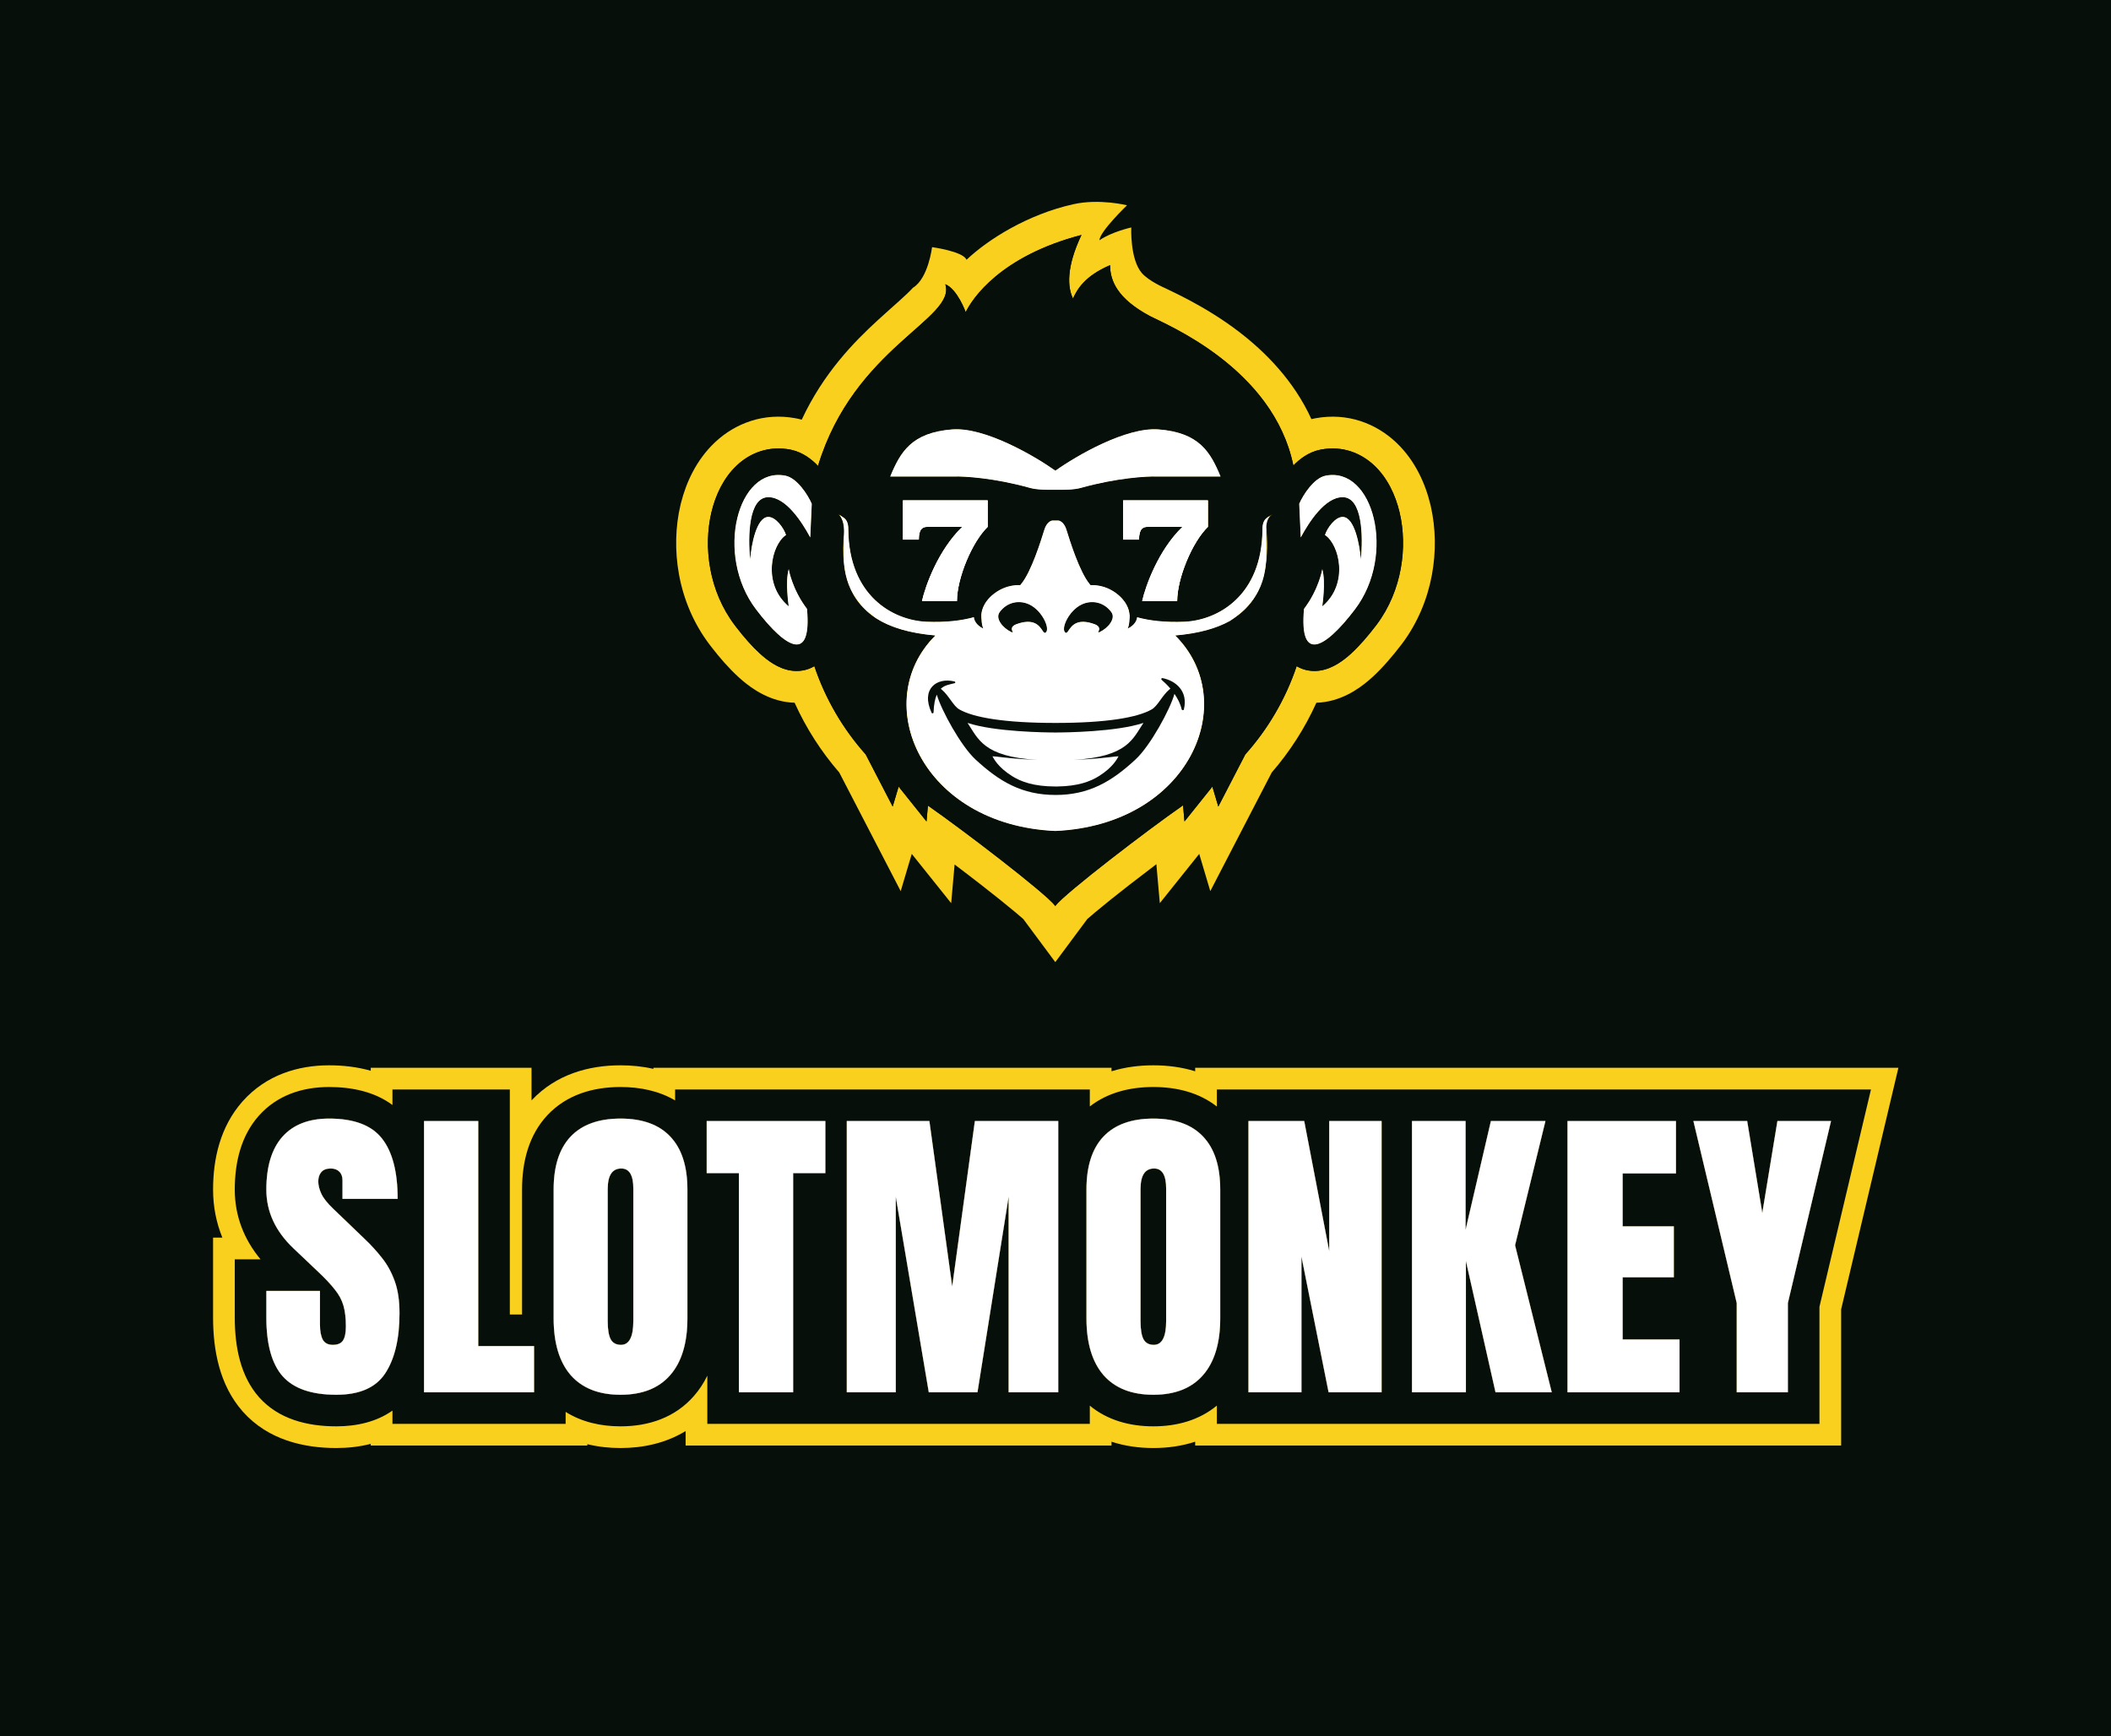
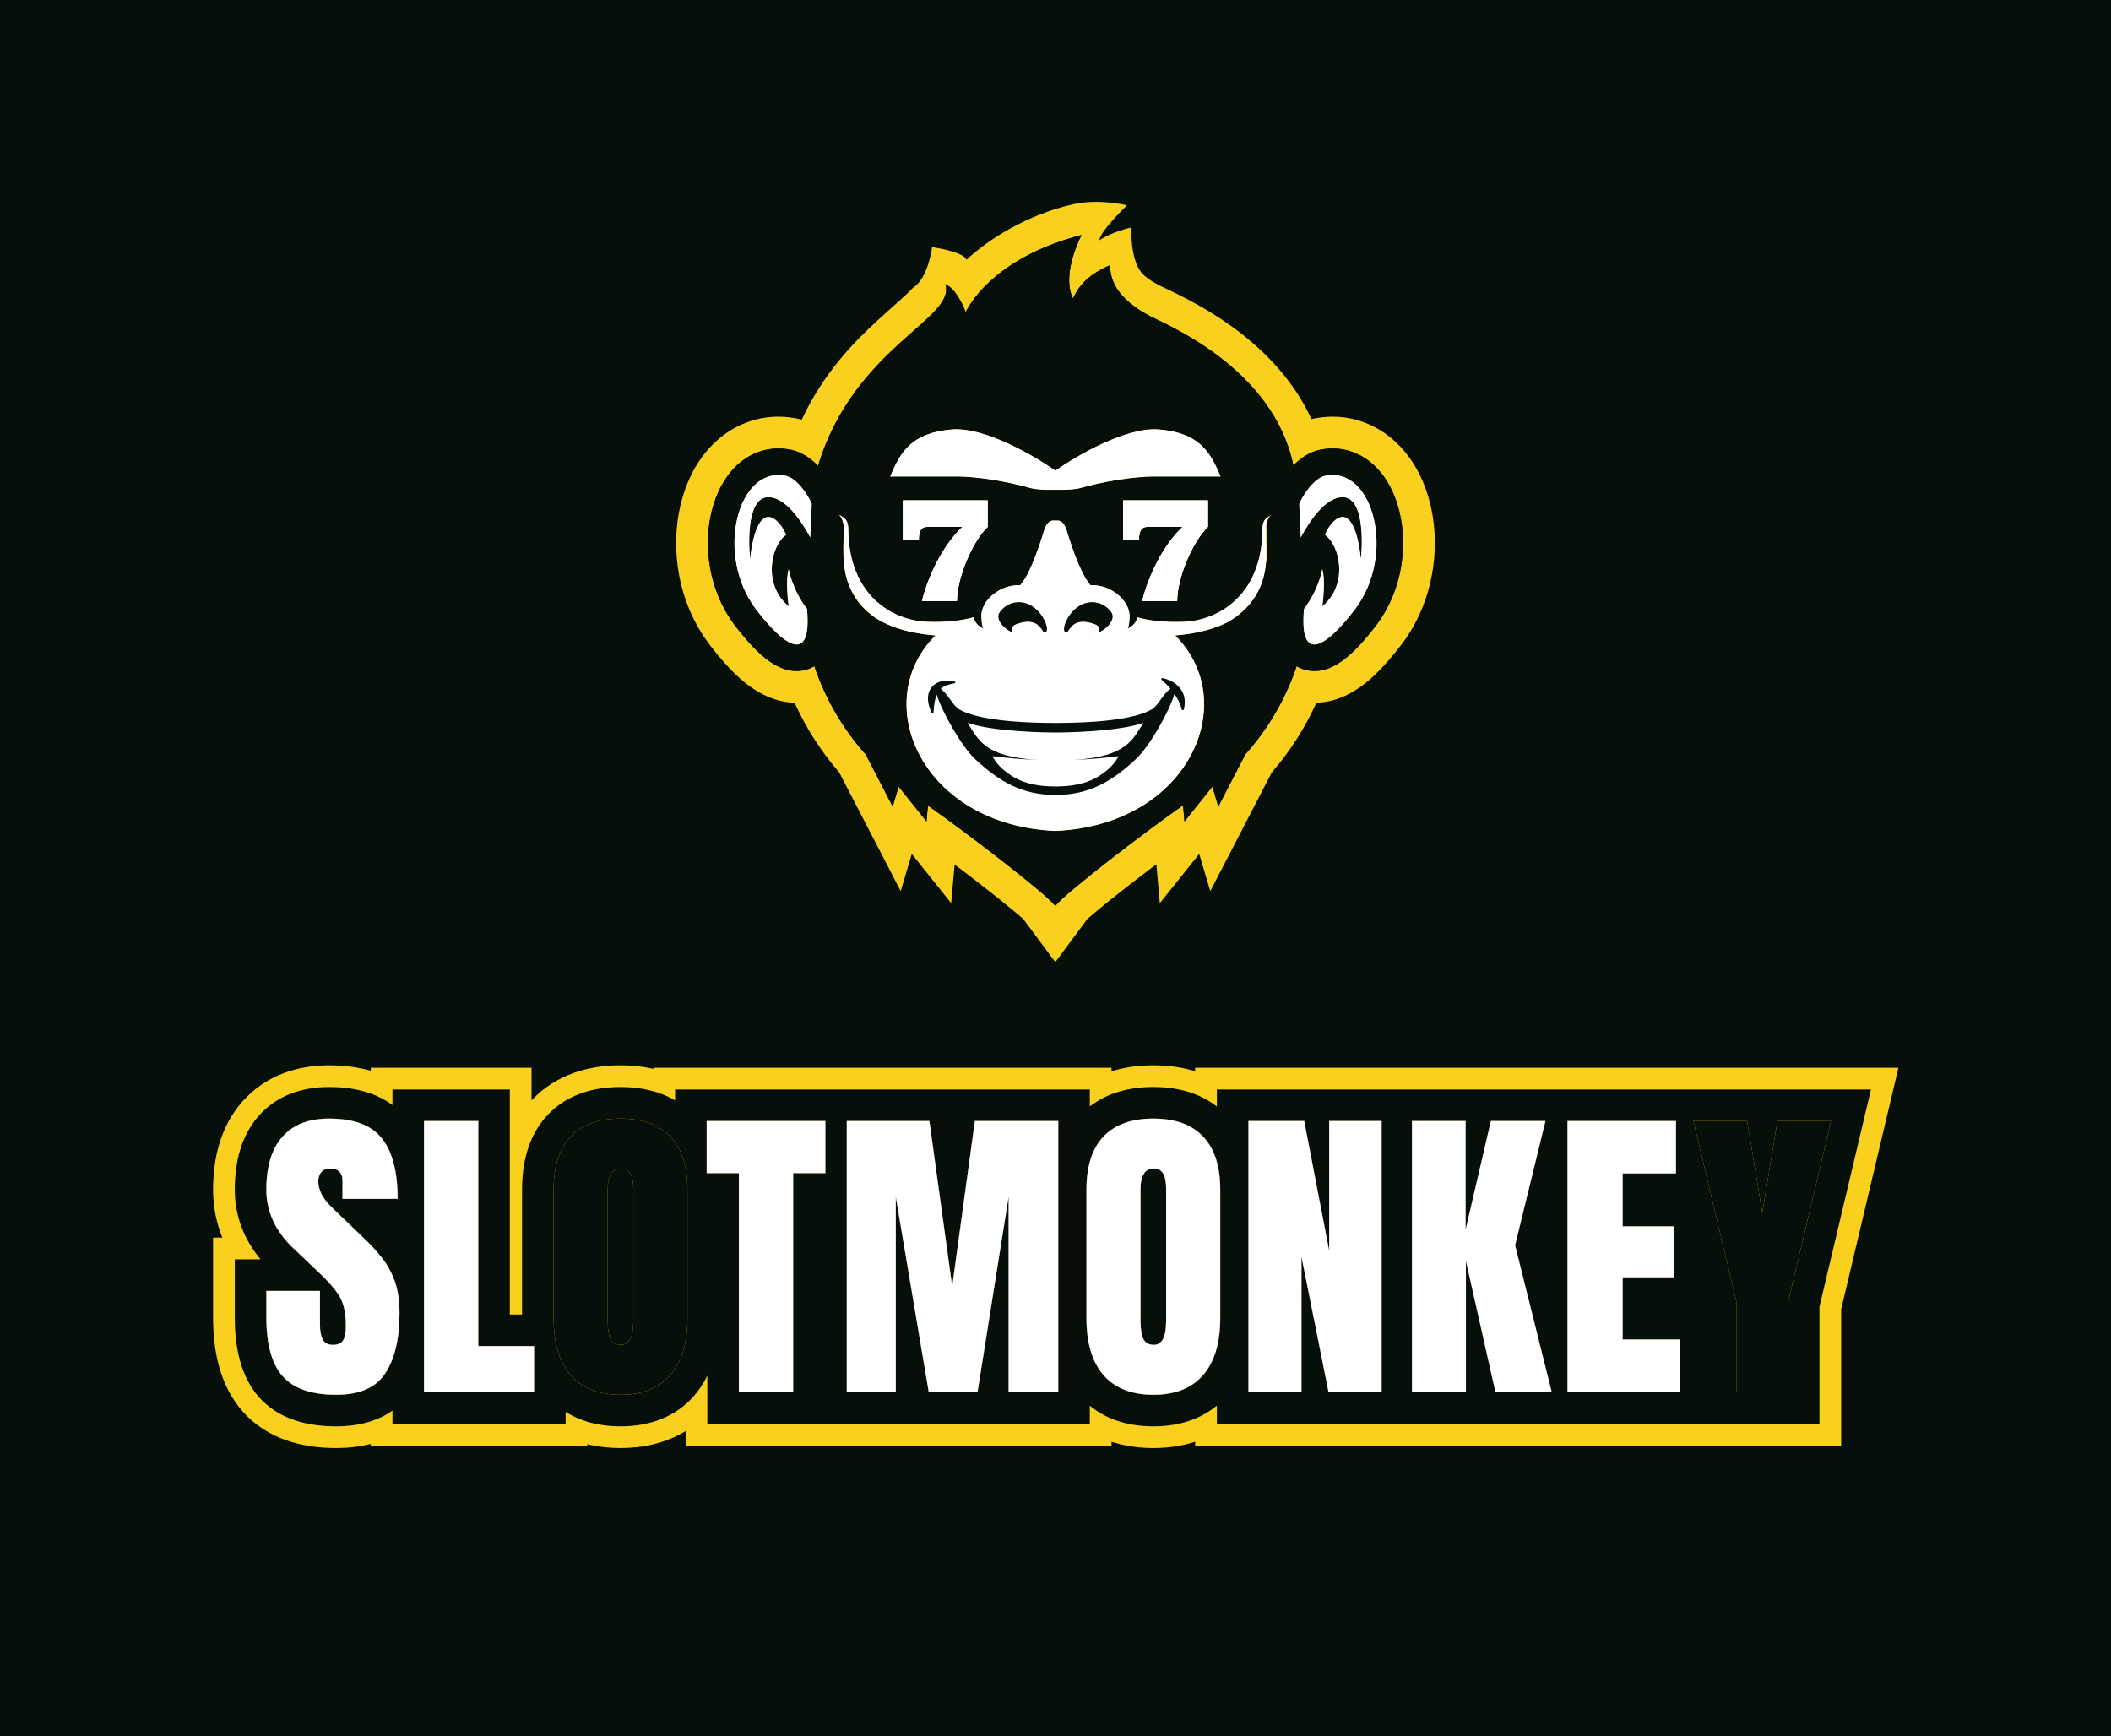
<svg xmlns="http://www.w3.org/2000/svg" width="2140" height="1760" viewBox="0 0 2140 1760" fill="none">
  <rect width="2140" height="1760" fill="#060F0A" />
  <path d="M1169.19 1080C1183.38 1080 1197.79 1081.78 1211.59 1086.05V1082.5H1924.49L1866.44 1327.35V1465.5H1211.59V1461.59C1197.94 1466.04 1183.56 1468 1169.19 1468C1154.8 1468 1140.43 1466.04 1126.79 1461.6V1465.5H695.044V1450.79C675.022 1463.01 652.038 1468 629.05 1468C617.705 1468 606.374 1466.78 595.4 1464.09V1465.5H375.838V1463.78C364.322 1466.74 352.475 1468 340.938 1468C308.171 1468 271.863 1459.9 246.258 1431.19L246.091 1431C222.254 1404.02 216 1368.18 216 1335.56V1254.69H225.412C219.316 1239.69 216 1223.42 216 1206.03C216 1175.04 223.115 1142.4 245.738 1116.73L245.823 1116.64L245.909 1116.54C269.59 1089.93 301.757 1080 333.594 1080C347.391 1080 361.854 1081.52 375.838 1085.52V1082.5H538.838V1115.56C538.92 1115.47 539 1115.38 539.082 1115.29L539.25 1115.12C563.985 1089.04 597.014 1080 629.05 1080C640.161 1080 651.407 1081.09 662.388 1083.61V1082.5H1126.79V1086.04C1140.58 1081.78 1154.98 1080 1169.19 1080ZM629.05 1134C606.862 1134 589.987 1140.09 578.425 1152.28L577.892 1152.86C566.789 1165.03 561.237 1182.7 561.237 1205.88V1336.5C561.237 1361.6 567.019 1380.82 578.581 1394.16C590.248 1407.39 607.071 1414 629.05 1414C651.029 1414 667.8 1407.39 679.362 1394.16C691.029 1380.82 696.862 1361.6 696.862 1336.5V1205.88C696.862 1182.33 691.081 1164.47 679.519 1152.28C668.06 1140.09 651.237 1134 629.05 1134ZM1169.19 1134C1147 1134 1130.12 1140.09 1118.56 1152.28C1107.1 1164.47 1101.38 1182.33 1101.38 1205.88V1336.5C1101.38 1361.6 1107.16 1380.82 1118.72 1394.16C1130.39 1407.39 1147.21 1414 1169.19 1414C1191.17 1414 1207.94 1407.39 1219.5 1394.16C1231.17 1380.82 1237 1361.6 1237 1336.5V1205.88C1237 1182.33 1231.22 1164.47 1219.66 1152.28C1208.2 1140.09 1191.38 1134 1169.19 1134ZM716.388 1136.5V1189.31H749.044V1411.5H804.044V1189.31H836.7V1136.5H716.388ZM858.412 1136.5V1411.5H908.1V1213.38L941.537 1411.5H990.912L1022.47 1213.38V1411.5H1072.79V1136.5H988.256L965.287 1304.16L942.162 1136.5H858.412ZM1716.66 1136.5L1760.57 1321.03V1411.5H1812.44V1321.03L1856.19 1136.5H1801.82L1786.51 1229.62L1771.19 1136.5H1716.66ZM1347.46 1136.5V1268.22L1322.15 1136.5H1265.59V1411.5H1319.34V1274L1346.84 1411.5H1400.59V1136.5H1347.46ZM429.838 1136.5V1411.5H541.4V1364.62H484.838V1136.5H429.838ZM1589.01 1136.5V1411.5H1702.61V1357.91H1644.95V1294.94H1696.83V1243.22H1644.95V1189.62H1699.01V1136.5H1589.01ZM642.016 1339.47C641.962 1355.41 637.798 1363.38 629.519 1363.38C624.727 1363.37 621.289 1361.55 619.206 1357.91C617.253 1354.39 616.216 1348.77 616.094 1341.04L616.081 1339.47V1205.41C616.081 1191.55 620.665 1184.63 629.831 1184.62C637.956 1184.62 642.019 1191.4 642.019 1204.94V1339.16L642.016 1339.47ZM1182.16 1339.16C1182.16 1355.3 1177.99 1363.38 1169.66 1363.38C1164.86 1363.38 1161.43 1361.55 1159.34 1357.91C1157.26 1354.16 1156.22 1348.01 1156.22 1339.47V1205.41C1156.22 1191.55 1160.8 1184.62 1169.97 1184.62C1178.09 1184.62 1182.16 1191.4 1182.16 1204.94V1339.16ZM347.188 1215.41H403.125C403.125 1188.01 397.812 1167.59 387.188 1154.16C376.667 1140.72 358.802 1134 333.594 1134C312.969 1134 297.188 1140.15 286.25 1152.44C275.417 1164.73 270 1182.59 270 1206.03C270 1228.43 279.219 1248.32 297.656 1265.72L322.344 1289.16C329.635 1296.03 335.312 1302.07 339.375 1307.28C343.542 1312.39 346.458 1317.8 348.125 1323.53C349.792 1329.16 350.625 1336.19 350.625 1344.62C350.625 1351.29 349.635 1356.08 347.656 1359C345.781 1361.92 342.344 1363.38 337.344 1363.38C332.552 1363.38 329.167 1361.6 327.188 1358.06C325.312 1354.42 324.375 1349.42 324.375 1343.06V1308.69H270V1335.56C270 1362.85 275.521 1382.75 286.562 1395.25C297.708 1407.75 315.833 1414 340.938 1414C364.583 1414 381.146 1406.71 390.625 1392.12C400.208 1377.44 405 1357.18 405 1331.34C405 1318.53 403.385 1307.7 400.156 1298.84C396.927 1289.89 392.656 1282.07 387.344 1275.41C382.031 1268.64 376.198 1262.23 369.844 1256.19L338.125 1225.72C331.979 1219.89 327.865 1214.73 325.781 1210.25C323.698 1205.77 322.656 1201.6 322.656 1197.75C322.656 1193.9 323.646 1190.77 325.625 1188.38C327.708 1185.88 330.938 1184.62 335.312 1184.62C338.958 1184.62 341.823 1185.67 343.906 1187.75C346.094 1189.83 347.188 1192.75 347.188 1196.5V1215.41ZM1431.36 1411.5H1486.05V1278.38L1516.05 1411.5H1573.08L1535.89 1262.44L1566.67 1136.5H1511.36L1485.74 1246.66V1136.5H1431.36V1411.5Z" fill="#F9D01E" />
  <path d="M1169.19 1134C1147 1134 1130.12 1140.09 1118.56 1152.28C1107.1 1164.47 1101.38 1182.33 1101.38 1205.88V1336.5C1101.38 1361.6 1107.16 1380.82 1118.72 1394.16C1130.39 1407.39 1147.21 1414 1169.19 1414C1191.17 1414 1207.94 1407.39 1219.5 1394.16C1231.17 1380.82 1237 1361.6 1237 1336.5V1205.88C1237 1182.33 1231.22 1164.47 1219.66 1152.28C1208.2 1140.09 1191.38 1134 1169.19 1134ZM1265.59 1411.5H1319.34V1274L1346.84 1411.5H1400.59V1136.5H1347.46V1268.22L1322.15 1136.5H1265.59V1411.5ZM1716.66 1136.5L1760.57 1321.03V1411.5H1812.44V1321.03L1856.19 1136.5H1801.82L1786.51 1229.62L1771.19 1136.5H1716.66ZM1589.01 1136.5V1411.5H1702.61V1357.91H1644.95V1294.94H1696.83V1243.22H1644.95V1189.62H1699.01V1136.5H1589.01ZM804.044 1411.5V1189.31H836.7V1136.5H716.388V1189.31H749.044V1411.5H804.044ZM429.838 1136.5V1411.5H541.4V1364.62H484.838V1136.5H429.838ZM642.016 1339.47C641.962 1355.41 637.798 1363.38 629.519 1363.38L629.073 1363.37C624.513 1363.26 621.224 1361.44 619.206 1357.91C617.253 1354.39 616.216 1348.77 616.094 1341.04L616.081 1339.47V1205.41C616.081 1191.55 620.665 1184.63 629.831 1184.62C637.956 1184.62 642.019 1191.4 642.019 1204.94V1339.16L642.016 1339.47ZM1182.16 1339.16C1182.16 1355.3 1177.99 1363.38 1169.66 1363.38C1164.86 1363.38 1161.43 1361.55 1159.34 1357.91C1157.26 1354.16 1156.22 1348.01 1156.22 1339.47V1205.41C1156.22 1191.55 1160.8 1184.62 1169.97 1184.62C1178.09 1184.62 1182.16 1191.4 1182.16 1204.94V1339.16ZM270 1206.03C270 1228.43 279.219 1248.32 297.656 1265.72L322.344 1289.16C329.635 1296.03 335.312 1302.07 339.375 1307.28C343.542 1312.39 346.458 1317.8 348.125 1323.53C349.792 1329.16 350.625 1336.19 350.625 1344.62C350.625 1351.29 349.635 1356.08 347.656 1359C345.781 1361.92 342.344 1363.38 337.344 1363.38C332.552 1363.38 329.167 1361.6 327.188 1358.06C325.312 1354.42 324.375 1349.42 324.375 1343.06V1308.69H270V1335.56C270 1362.85 275.521 1382.75 286.562 1395.25C297.708 1407.75 315.833 1414 340.938 1414C364.583 1414 381.146 1406.71 390.625 1392.12C400.208 1377.44 405 1357.18 405 1331.34C405 1318.53 403.385 1307.7 400.156 1298.84C396.927 1289.89 392.656 1282.07 387.344 1275.41C382.031 1268.64 376.198 1262.23 369.844 1256.19L338.125 1225.72C331.979 1219.89 327.865 1214.73 325.781 1210.25C323.698 1205.77 322.656 1201.6 322.656 1197.75C322.656 1193.9 323.646 1190.77 325.625 1188.38C327.708 1185.88 330.938 1184.62 335.312 1184.62C338.958 1184.62 341.823 1185.67 343.906 1187.75C346.094 1189.83 347.188 1192.75 347.188 1196.5V1215.41H403.125C403.125 1188.01 397.812 1167.59 387.188 1154.16C376.667 1140.72 358.802 1134 333.594 1134C312.969 1134 297.188 1140.15 286.25 1152.44C275.417 1164.73 270 1182.59 270 1206.03ZM561.237 1336.5C561.237 1361.6 567.019 1380.82 578.581 1394.16C590.065 1407.18 606.546 1413.79 628.023 1414L629.05 1414C651.029 1414 667.8 1407.39 679.362 1394.16C690.847 1381.03 696.679 1362.2 696.858 1337.67L696.862 1336.5V1205.88C696.862 1182.33 691.081 1164.47 679.519 1152.28C668.239 1140.28 651.762 1134.19 630.086 1134L629.05 1134C606.862 1134 589.987 1140.09 578.425 1152.28L577.892 1152.86C566.789 1165.03 561.237 1182.7 561.237 1205.88V1336.5ZM516.838 1332.62H529.237V1205.88C529.237 1177.52 536.148 1150.53 555.111 1130.36L555.16 1130.31L555.21 1130.26C574.579 1109.84 601.026 1102 629.05 1102C648.941 1102 668.062 1105.95 684.388 1115.6V1104.5H1104.79V1121.7C1122.91 1107.61 1145.48 1102 1169.19 1102C1192.89 1102 1215.5 1107.61 1233.59 1121.79V1104.5H1896.67L1844.44 1324.78V1443.5H1233.59V1424.96C1215.69 1439.77 1193.18 1446 1169.19 1446C1145.2 1446 1122.72 1439.78 1104.79 1425.05V1443.5H717.044V1394.62C713.463 1402 708.973 1408.91 703.445 1415.23C684.335 1437.09 657.756 1446 629.05 1446C608.819 1446 589.664 1441.57 573.4 1431.35V1443.5H397.838V1430.04C381.649 1441.47 361.58 1446 340.938 1446C311.293 1446 282.393 1438.66 262.679 1416.55L262.579 1416.44C243.955 1395.35 238 1366.01 238 1335.56V1276.69H264.12C247.391 1256.52 238 1232.78 238 1206.03C238 1178.12 244.423 1151.5 262.243 1131.28L262.294 1131.22L262.344 1131.17C280.833 1110.39 306.325 1102 333.594 1102C356.903 1102 379.828 1106.83 397.838 1120.23V1104.5H516.838V1332.62ZM858.412 1411.5H908.1V1213.38L941.537 1411.5H990.912L1022.47 1213.38V1411.5H1072.79V1136.5H988.256L965.287 1304.16L942.162 1136.5H858.412V1411.5ZM1431.36 1411.5H1486.05V1278.38L1516.05 1411.5H1573.08L1535.89 1262.44L1566.67 1136.5H1511.36L1485.74 1246.66V1136.5H1431.36V1411.5Z" fill="#060F0A" />
  <path d="M340.938 1414C315.833 1414 297.708 1407.75 286.562 1395.25C275.521 1382.75 270 1362.85 270 1335.56V1308.69H324.375V1343.06C324.375 1349.42 325.312 1354.42 327.188 1358.06C329.167 1361.6 332.552 1363.38 337.344 1363.38C342.344 1363.38 345.781 1361.92 347.656 1359C349.635 1356.08 350.625 1351.29 350.625 1344.62C350.625 1336.19 349.792 1329.16 348.125 1323.53C346.458 1317.8 343.542 1312.39 339.375 1307.28C335.312 1302.07 329.635 1296.03 322.344 1289.16L297.656 1265.72C279.219 1248.32 270 1228.43 270 1206.03C270 1182.59 275.417 1164.73 286.25 1152.44C297.188 1140.15 312.969 1134 333.594 1134C358.802 1134 376.667 1140.72 387.188 1154.16C397.812 1167.59 403.125 1188.01 403.125 1215.41H347.188V1196.5C347.188 1192.75 346.094 1189.83 343.906 1187.75C341.823 1185.67 338.958 1184.62 335.312 1184.62C330.938 1184.62 327.708 1185.88 325.625 1188.38C323.646 1190.77 322.656 1193.9 322.656 1197.75C322.656 1201.6 323.698 1205.77 325.781 1210.25C327.865 1214.73 331.979 1219.89 338.125 1225.72L369.844 1256.19C376.198 1262.23 382.031 1268.64 387.344 1275.41C392.656 1282.07 396.927 1289.89 400.156 1298.84C403.385 1307.7 405 1318.53 405 1331.34C405 1357.18 400.208 1377.44 390.625 1392.12C381.146 1406.71 364.583 1414 340.938 1414Z" fill="white" />
  <path d="M429.837 1411.5V1136.5H484.837V1364.62H541.4V1411.5H429.837Z" fill="white" />
-   <path d="M629.05 1414C607.071 1414 590.248 1407.39 578.581 1394.16C567.019 1380.82 561.237 1361.6 561.237 1336.5V1205.88C561.237 1182.33 566.967 1164.47 578.425 1152.28C589.987 1140.09 606.862 1134 629.05 1134C651.237 1134 668.06 1140.09 679.519 1152.28C691.081 1164.47 696.862 1182.33 696.862 1205.88V1336.5C696.862 1361.6 691.029 1380.82 679.362 1394.16C667.8 1407.39 651.029 1414 629.05 1414ZM629.519 1363.38C637.852 1363.38 642.019 1355.3 642.019 1339.16V1204.94C642.019 1191.4 637.956 1184.62 629.831 1184.62C620.665 1184.62 616.081 1191.55 616.081 1205.41V1339.47C616.081 1348.01 617.123 1354.16 619.206 1357.91C621.29 1361.55 624.727 1363.38 629.519 1363.38Z" fill="white" />
  <path d="M749.044 1411.5V1189.31H716.388V1136.5H836.7V1189.31H804.044V1411.5H749.044Z" fill="white" />
  <path d="M858.412 1411.5V1136.5H942.162L965.287 1304.16L988.256 1136.5H1072.79V1411.5H1022.47V1213.38L990.912 1411.5H941.537L908.1 1213.38V1411.5H858.412Z" fill="white" />
  <path d="M1169.19 1414C1147.21 1414 1130.39 1407.39 1118.72 1394.16C1107.16 1380.82 1101.38 1361.6 1101.38 1336.5V1205.88C1101.38 1182.33 1107.1 1164.47 1118.56 1152.28C1130.12 1140.09 1147 1134 1169.19 1134C1191.38 1134 1208.2 1140.09 1219.66 1152.28C1231.22 1164.47 1237 1182.33 1237 1205.88V1336.5C1237 1361.6 1231.17 1380.82 1219.5 1394.16C1207.94 1407.39 1191.17 1414 1169.19 1414ZM1169.66 1363.38C1177.99 1363.38 1182.16 1355.3 1182.16 1339.16V1204.94C1182.16 1191.4 1178.09 1184.62 1169.97 1184.62C1160.8 1184.62 1156.22 1191.55 1156.22 1205.41V1339.47C1156.22 1348.01 1157.26 1354.16 1159.34 1357.91C1161.43 1361.55 1164.86 1363.38 1169.66 1363.38Z" fill="white" />
  <path d="M1265.59 1411.5V1136.5H1322.15L1347.46 1268.22V1136.5H1400.59V1411.5H1346.84L1319.34 1274V1411.5H1265.59Z" fill="white" />
  <path d="M1431.36 1411.5V1136.5H1485.74V1246.66L1511.36 1136.5H1566.68L1535.89 1262.44L1573.08 1411.5H1516.05L1486.05 1278.38V1411.5H1431.36Z" fill="white" />
  <path d="M1589.01 1411.5V1136.5H1699.01V1189.62H1644.95V1243.22H1696.82V1294.94H1644.95V1357.91H1702.61V1411.5H1589.01Z" fill="white" />
-   <path d="M1760.57 1411.5V1321.03L1716.66 1136.5H1771.19L1786.51 1229.62L1801.82 1136.5H1856.19L1812.44 1321.03V1411.5H1760.57Z" fill="white" />
  <path d="M1114.58 243.563C1126.93 234.97 1146.81 230.585 1146.81 230.585C1146.81 230.585 1145.37 262.882 1157.57 276.864C1164.68 285.025 1180.82 291.963 1180.82 291.963C1185.22 294.319 1221.21 309.72 1255.91 336.286C1282.55 356.682 1311.55 385.728 1329.43 424.891C1330.33 424.675 1332.75 424.185 1333.68 424C1366.16 418.043 1395.11 429.388 1415.43 448.639L1416.32 449.489C1434.82 467.429 1445.11 490.656 1450.16 511.988L1450.62 513.999C1460.06 556.412 1453.32 609.783 1421.42 652.471C1412.35 664.41 1401.67 676.993 1391.34 686.394C1383.19 693.818 1366.22 708.079 1343.13 711.636C1340.38 712.06 1337.48 712.334 1334.48 712.421C1322.83 738.243 1307.51 762.038 1289.21 783.147L1226.92 903.418L1215.7 865.686L1175.75 915.608L1172.25 876.116C1163.18 882.961 1153.86 890.098 1144.88 897.087C1131.74 907.316 1119.57 917.04 1110.17 924.914C1106.94 927.62 1104.31 929.881 1102.23 931.717L1069.79 975.392L1037.36 931.718C1035.3 929.902 1032.71 927.669 1029.52 925.001C1020.18 917.171 1008.07 907.497 994.992 897.311C986.053 890.351 976.766 883.241 967.723 876.412L964.251 915.614L924.298 865.687L913.08 903.416L850.789 783.145C832.487 762.037 817.173 738.243 805.519 712.421C802.516 712.334 799.618 712.061 796.863 711.636H796.861C773.771 708.08 756.8 693.818 748.646 686.395L748.645 686.394C738.948 677.566 729.646 666.859 721.074 655.759L721.035 655.709L720.998 655.658L719.418 653.596L719.38 653.548L719.343 653.498C686.255 609.962 679.65 555.038 689.833 511.988L690.329 509.951C695.625 488.846 706.095 466.126 724.556 448.639L725.531 447.727C745.816 429.017 774.367 418.151 806.262 423.991L807.807 424.287L807.945 424.314L808.084 424.344L808.935 424.521L809.07 424.55C810.318 424.822 811.543 425.123 812.746 425.448C834.583 378.634 865.249 347.087 890.057 324.416C906.829 309.089 918.047 299.85 925.504 291.708C941.093 282.235 944.853 250.546 944.853 250.546C944.853 250.546 976.543 254.843 979.785 263.365C1001.43 242.852 1041.6 217.383 1088.17 207.014C1114.58 201.132 1142.51 208.114 1142.51 208.114C1142.51 208.114 1114.58 234.97 1114.58 243.563ZM1096.32 238.192C1014.14 259.677 985.674 302.645 978.964 316.462C978.944 316.372 970.552 293.108 958.281 288.144C969.899 323.065 865.716 351.989 829.253 472.341C823.239 466.039 814.144 458.635 802.22 456.041L801.505 455.892C779.891 451.582 760.69 458.8 746.719 472.034C733.498 484.559 725.342 501.868 721.194 519.406C712.929 554.346 718.484 599.109 745.001 633.999L746.581 636.061C754.487 646.299 762.513 655.438 770.34 662.564C777.676 669.242 788.636 677.763 801.767 679.785C809.014 680.901 817.569 680.098 825.547 675.355C836.767 708.761 854.642 739.111 877.596 764.83L904.957 817.659L910.966 797.449L939.236 832.776L940.663 816.669C976.567 841.658 1059.46 905.089 1069.59 918.153V918.712C1069.65 918.619 1069.72 918.523 1069.79 918.424C1069.87 918.523 1069.94 918.619 1070 918.712V918.152C1080.17 905.037 1163.62 841.195 1199.31 816.397L1200.76 832.776L1229.03 797.449L1235.04 817.659L1262.4 764.832C1285.36 739.115 1303.23 708.765 1314.45 675.362C1322.43 680.099 1330.98 680.901 1338.22 679.785C1351.35 677.763 1362.31 669.242 1369.65 662.564C1378 654.963 1387.19 644.252 1395.61 633.18C1421.59 598.411 1427 554.073 1418.8 519.406C1414.65 501.868 1406.49 484.559 1393.27 472.034C1379.52 459.007 1360.7 451.809 1339.5 455.698L1338.48 455.892C1326.47 458.289 1317.26 465.597 1311.13 471.934C1290.95 374.025 1184.06 329.817 1166.38 320.774L1165.61 320.37C1132.52 302.645 1125.32 284.384 1125.32 268.808C1099.14 280.084 1092.02 293.515 1087.72 302.645C1082.14 291.259 1080.74 270.956 1096.32 238.192ZM1290.63 520.646C1290.63 520.646 1284.31 525.548 1283.53 531.454C1290.63 599.13 1266.79 637.767 1191.51 644.249C1259.15 711.354 1206.07 836.406 1069.79 842.432L1068.2 842.356C933.108 835.431 880.699 711.092 948.076 644.249C927.42 642.471 911.119 638.428 898.18 632.431C864.582 616.859 850.322 586.239 855.693 538.436C856.23 526.643 849.382 520.83 849.355 520.807C852.031 522.755 854.705 524.241 856.231 525.548C859.99 528.771 859.99 534.679 859.99 536.827C860.527 603.965 905.108 628.672 938.945 630.284C959.086 631.09 974.829 629.139 987.289 625.666C987.371 628.2 989.383 633.813 996.953 637.267C995.702 635.364 995.172 631.286 994.954 627.716C994.782 626.289 994.721 624.812 994.808 623.303C995.058 619.109 996.44 614.611 999.666 610.252L1000.27 609.45C1009.13 598.015 1021.77 592.853 1034.18 593.256C1034.49 592.877 1034.79 592.507 1035.09 592.149C1045.83 579.259 1056.04 545.422 1058.72 536.827C1060.87 529.954 1064.99 527.876 1066.78 527.696H1072.99C1074.78 527.876 1078.89 529.954 1081.04 536.827C1083.73 545.421 1093.93 579.259 1104.68 592.149C1104.98 592.51 1105.28 592.884 1105.59 593.267C1118.36 592.781 1131.41 598.184 1140.34 610.252L1140.75 610.82C1144.8 616.6 1145.68 622.508 1145.04 627.752C1144.82 631.313 1144.29 635.37 1143.05 637.267C1150.55 633.842 1152.59 628.295 1152.71 625.731C1165.13 629.163 1180.8 631.085 1200.82 630.284C1234.66 628.672 1279.24 603.965 1279.77 536.827C1279.77 534.679 1279.77 528.771 1283.53 525.548C1285.1 524.205 1287.88 522.673 1290.63 520.646ZM766.381 617.749C724.283 562.358 747.712 472.551 796.253 482.229C808.004 484.573 819.013 501.589 822.925 510.731L821.39 544.923C812.71 528.804 796.61 504.066 778.91 504.065C758.545 504.065 758.271 544.529 760.444 567.189C761.53 552.802 766.745 524.028 778.91 524.027C786.513 524.028 794.659 535.357 796.832 542.37C782.169 552.083 772.394 592.006 799.548 614.665C799.53 614.55 795.755 589.818 799.548 576.9C799.576 577.068 802.138 592.381 812.688 609.406C818.096 617.391 818.096 617.392 818.096 617.392C818.852 623.256 819.394 635.933 817.173 643.925C811.508 664.3 790.886 649.991 766.381 617.749ZM1343.74 482.229C1392.28 472.551 1415.7 562.358 1373.61 617.749L1372.14 619.668C1348.29 650.538 1328.38 663.88 1322.82 643.95C1321.37 638.734 1320.83 628.134 1321.9 617.392C1321.91 617.387 1322.04 617.193 1327.31 609.385C1337.85 592.369 1340.41 577.071 1340.44 576.9C1344.23 589.813 1340.46 614.53 1340.44 614.665C1367.59 592.006 1357.82 552.083 1343.16 542.37C1345.33 535.357 1353.48 524.028 1361.08 524.027C1373.24 524.029 1378.46 552.802 1379.54 567.189C1381.72 544.529 1381.44 504.066 1361.08 504.065C1343.38 504.066 1327.28 528.804 1318.6 544.923L1317.06 510.731C1320.98 501.589 1331.99 484.573 1343.74 482.229ZM1043.27 612.743C1033.34 608.123 1021.08 610.201 1013.48 620.475C1008.45 627.282 1017.19 636.859 1024.75 640.491C1030.42 643.213 1020.59 636.73 1029.94 632.923C1030.7 632.636 1031.44 632.377 1032.15 632.143C1032.15 632.143 1035.21 631.163 1037.24 630.819C1039.69 630.401 1042.07 630.296 1043.6 630.412C1055.92 631.348 1056.9 643.39 1059.93 641.332C1064.92 637.927 1056.74 619.018 1043.27 612.743ZM1126.52 620.475C1118.92 610.201 1106.66 608.123 1096.73 612.743C1083.26 619.018 1075.08 637.928 1080.07 641.332C1083.1 643.388 1084.08 631.348 1096.4 630.412C1096.4 630.412 1098.64 630.313 1100.08 630.412C1103.18 630.627 1107.85 632.144 1107.85 632.144C1108.56 632.378 1109.3 632.637 1110.06 632.923C1119.41 636.73 1109.58 643.213 1115.25 640.491C1122.81 636.859 1131.55 627.282 1126.52 620.475ZM1001.25 507.286V534.142C985.137 549.718 970.098 586.564 970.098 609.337H934.649C938.05 594.119 950.977 557.774 975.469 534.142H940.02C935.723 534.142 931.426 535.754 931.426 547.032H915.313V507.286H1001.25ZM1224.69 507.286V534.142C1208.57 549.718 1193.54 586.564 1193.54 609.337H1158.09C1161.49 594.119 1174.41 557.774 1198.91 534.142H1163.46C1159.16 534.142 1154.86 535.754 1154.86 547.032H1138.75V507.286H1224.69ZM1069.88 477.17C1091.15 462.066 1141.54 432.746 1174.5 435.314C1215.86 438.537 1227.14 458.41 1237.34 483.116H1172.89C1162.32 482.758 1132.28 484.513 1096.62 494.396C1088.14 496.939 1076 496.555 1070 496.544C1064 496.555 1051.62 496.939 1043.14 494.396C1007.48 484.513 977.439 482.758 966.875 483.116H902.422C912.627 458.41 923.907 438.537 965.264 435.314C998.227 432.746 1048.62 462.066 1069.88 477.17Z" fill="#F9D01E" />
  <path d="M1013.48 620.476C1021.08 610.202 1033.34 608.124 1043.26 612.744C1056.74 619.019 1064.92 637.928 1059.93 641.333C1056.04 643.98 1055.53 623.304 1029.94 632.924C1020.59 636.731 1030.42 643.214 1024.75 640.492C1017.19 636.86 1008.44 627.283 1013.48 620.476Z" fill="#060F0A" />
  <path d="M1096.73 612.744C1106.66 608.124 1118.92 610.202 1126.52 620.476C1131.55 627.283 1122.81 636.86 1115.25 640.492C1109.58 643.214 1119.41 636.731 1110.06 632.924C1084.47 623.303 1083.96 643.978 1080.07 641.333C1075.08 637.929 1083.26 619.019 1096.73 612.744Z" fill="#060F0A" />
  <path fill-rule="evenodd" clip-rule="evenodd" d="M1096.32 238.193C1080.74 270.957 1082.14 291.26 1087.72 302.646C1092.02 293.516 1099.14 280.085 1125.32 268.809C1125.32 284.385 1132.52 302.646 1165.61 320.371C1180.65 328.428 1290.63 372.471 1311.13 471.935C1317.26 465.598 1326.47 458.29 1338.48 455.893L1339.5 455.699C1360.7 451.81 1379.52 459.008 1393.27 472.035C1406.49 484.56 1414.65 501.869 1418.8 519.407C1427 554.074 1421.59 598.412 1395.61 633.181L1394.99 634C1386.57 645.072 1378 654.964 1369.65 662.565C1362.31 669.243 1351.35 677.764 1338.22 679.786C1330.98 680.902 1322.43 680.1 1314.45 675.363C1303.23 708.766 1285.36 739.116 1262.4 764.833L1235.04 817.66L1229.03 797.45L1200.76 832.777L1199.31 816.398C1163.62 841.196 1080.17 905.039 1070 918.153V918.713C1069.94 918.62 1069.87 918.524 1069.79 918.425C1069.72 918.524 1069.65 918.62 1069.59 918.713V918.154C1059.45 905.09 976.567 841.659 940.662 816.67L939.236 832.777L910.966 797.45L904.957 817.66L877.596 764.831C854.641 739.112 836.766 708.762 825.547 675.356C817.569 680.099 809.014 680.902 801.767 679.786C788.636 677.764 777.675 669.243 770.34 662.565C762.512 655.439 754.487 646.3 746.58 636.062L745 634C718.484 599.111 712.929 554.347 721.193 519.407C725.342 501.869 733.498 484.56 746.719 472.035C760.689 458.801 779.891 451.583 801.505 455.893L802.219 456.042C814.144 458.636 823.238 466.04 829.253 472.342C865.715 351.99 969.899 323.066 958.281 288.145C970.552 293.109 978.944 316.373 978.964 316.463C985.673 302.646 1014.14 259.678 1096.32 238.193ZM1290.63 520.647C1287.88 522.674 1285.1 524.206 1283.53 525.549C1279.77 528.772 1279.77 534.68 1279.77 536.828C1279.24 603.966 1234.66 628.674 1200.82 630.285C1180.8 631.086 1165.13 629.164 1152.71 625.732C1152.59 628.296 1150.55 633.844 1143.05 637.268C1144.29 635.371 1144.82 631.314 1145.04 627.753C1145.68 622.509 1144.8 616.601 1140.75 610.821L1140.33 610.253C1131.41 598.185 1118.36 592.782 1105.59 593.268C1105.28 592.885 1104.98 592.511 1104.67 592.151C1093.93 579.26 1083.73 545.422 1081.04 536.828C1078.89 529.955 1074.78 527.877 1072.99 527.697H1066.78C1064.99 527.877 1060.87 529.955 1058.72 536.828C1056.03 545.423 1045.83 579.26 1035.09 592.151C1034.79 592.508 1034.49 592.878 1034.18 593.257C1021.77 592.854 1009.12 598.016 1000.27 609.451L999.666 610.253C996.44 614.613 995.06 619.06 994.81 623.254L994.808 623.256C994.808 623.272 994.807 623.288 994.808 623.304C994.721 624.813 994.782 626.29 994.953 627.717C995.172 631.287 995.701 635.365 996.953 637.268C989.382 633.814 987.371 628.201 987.289 625.667C974.829 629.14 959.086 631.091 938.945 630.285C905.107 628.674 860.527 603.966 859.99 536.828C859.99 534.68 859.989 528.772 856.23 525.549C854.705 524.242 852.031 522.756 849.355 520.808C849.355 520.808 856.23 526.621 855.693 538.438C850.322 586.24 864.581 616.86 898.179 632.432C911.119 638.429 927.42 642.472 948.076 644.25C880.435 711.355 933.52 836.407 1069.79 842.433C1206.07 836.407 1259.15 711.355 1191.51 644.25C1266.79 637.769 1290.63 599.131 1283.53 531.455C1284.31 525.549 1290.63 520.647 1290.63 520.647ZM796.252 482.23C747.712 472.552 724.283 562.359 766.381 617.75C790.886 649.992 811.508 664.301 817.172 643.926C819.394 635.934 818.852 623.257 818.095 617.393C818.095 617.393 818.095 617.393 812.688 609.407C802.137 592.381 799.575 577.068 799.547 576.901C795.755 589.819 799.53 614.551 799.547 614.666C772.393 592.007 782.168 552.084 796.831 542.371C794.659 535.358 786.512 524.029 778.91 524.028C766.745 524.029 761.53 552.803 760.443 567.19C758.271 544.53 758.545 504.067 778.91 504.066C796.609 504.067 812.71 528.805 821.389 544.924L822.924 510.732C819.013 501.59 808.003 484.574 796.252 482.23ZM1373.61 617.75C1415.7 562.359 1392.28 472.552 1343.74 482.23C1331.98 484.574 1320.98 501.59 1317.06 510.732L1318.6 544.924C1327.28 528.805 1343.38 504.067 1361.08 504.066C1381.44 504.067 1381.72 544.53 1379.54 567.19C1378.46 552.803 1373.24 524.03 1361.08 524.028C1353.48 524.029 1345.33 535.358 1343.16 542.371C1357.82 552.084 1367.59 592.007 1340.44 614.666C1340.46 614.533 1344.23 589.815 1340.44 576.901C1340.41 577.072 1337.85 592.37 1327.31 609.386C1321.9 617.393 1321.9 617.393 1321.9 617.393C1320.83 628.135 1321.37 638.735 1322.82 643.951C1328.38 663.881 1348.29 650.539 1372.14 619.669L1373.61 617.75ZM915.312 547.033H931.426C931.426 535.755 935.723 534.143 940.019 534.143H975.468C950.977 557.775 938.05 594.12 934.648 609.338H970.097C970.097 586.565 985.137 549.719 1001.25 534.143V507.287H915.312V547.033ZM1138.75 547.033H1154.86C1154.86 535.755 1159.16 534.143 1163.46 534.143H1198.91C1174.41 557.775 1161.49 594.12 1158.09 609.338H1193.53C1193.53 586.565 1208.57 549.719 1224.69 534.143V507.287H1138.75V547.033ZM1174.5 435.315C1141.54 432.746 1091.26 461.984 1070 477.088V477.255C1069.96 477.227 1069.92 477.199 1069.88 477.171C1069.84 477.199 1069.8 477.228 1069.76 477.255V477.088C1048.5 461.984 998.226 432.747 965.263 435.315C923.907 438.537 912.627 458.411 902.422 483.117H966.875C977.439 482.759 1007.48 484.514 1043.14 494.397C1051.62 496.94 1063.77 496.557 1069.76 496.546L1070 496.545C1076 496.556 1088.14 496.94 1096.62 494.397C1132.28 484.514 1162.32 482.759 1172.89 483.117H1237.34C1227.14 458.411 1215.86 438.537 1174.5 435.315Z" fill="#060F0A" />
  <path fill-rule="evenodd" clip-rule="evenodd" d="M851.125 522.04C851.718 522.437 852.298 522.814 852.851 523.174C854.201 524.052 855.394 524.828 856.236 525.55C859.996 528.773 859.996 534.681 859.996 536.83C860.533 603.97 905.113 628.677 938.951 630.288C959.091 631.094 974.833 629.145 987.293 625.673C987.376 628.207 989.389 633.818 996.958 637.271C995.101 634.447 994.829 626.832 994.811 623.196C994.835 622.242 995.376 611.188 1007.7 601.821C1021.13 591.616 1034.18 593.266 1034.18 593.266C1034.49 592.884 1034.79 592.513 1035.09 592.153C1045.36 579.833 1055.14 548.381 1058.33 538.117L1058.51 537.523C1058.59 537.276 1058.66 537.045 1058.73 536.83C1060.87 529.954 1064.99 527.878 1066.78 527.699H1072.99C1074.78 527.878 1078.9 529.954 1081.05 536.83C1081.17 537.21 1081.3 537.641 1081.45 538.117C1084.64 548.381 1094.41 579.833 1104.68 592.153C1104.98 592.513 1105.29 592.884 1105.6 593.266C1105.6 593.266 1118.65 591.616 1132.07 601.821C1144.96 611.618 1144.96 623.262 1144.96 623.262C1145.04 623.291 1145.12 623.319 1145.2 623.348C1145.17 627.04 1144.88 634.486 1143.05 637.271C1150.56 633.848 1152.6 628.302 1152.71 625.738C1165.14 629.169 1180.81 631.089 1200.82 630.288C1234.66 628.677 1279.24 603.97 1279.78 536.83C1279.78 534.681 1279.78 528.773 1283.54 525.55C1284.38 524.828 1285.57 524.052 1286.92 523.174C1286.96 523.15 1287 523.125 1287.03 523.101C1282.75 529.507 1283.06 539.091 1283.42 550.402C1284.17 573.686 1285.15 604.29 1246.79 629.567C1233.05 637.151 1215.07 642.205 1191.31 644.254C1258.84 711.36 1205.84 836.417 1069.8 842.442C933.758 836.417 880.761 711.36 948.288 644.254C921.584 641.951 902.171 635.85 887.894 626.626C853.863 601.945 854.798 572.789 855.516 550.402C855.9 538.448 856.222 528.423 851.125 522.04ZM1026.37 640.186C1025.67 638.569 1024.24 635.25 1029.94 632.927C1047.96 626.155 1053.54 634.395 1056.63 638.945C1057.92 640.859 1058.78 642.12 1059.93 641.336C1064.93 637.933 1056.75 619.023 1043.27 612.748C1033.35 608.127 1021.09 610.204 1013.49 620.478C1008.45 627.286 1017.19 636.863 1024.75 640.496C1026.96 641.557 1026.82 641.219 1026.37 640.186ZM1113.64 640.186C1114.34 638.569 1115.77 635.25 1110.07 632.927C1092.06 626.155 1086.47 634.395 1083.38 638.945C1082.09 640.859 1081.23 642.12 1080.08 641.336C1075.08 637.933 1083.26 619.023 1096.74 612.748C1106.66 608.127 1118.92 610.204 1126.52 620.478C1131.56 627.286 1122.82 636.863 1115.26 640.496C1113.05 641.557 1113.19 641.219 1113.64 640.186Z" fill="white" />
  <path d="M1070.01 477.255L1069.89 477.17L1069.77 477.255V477.086C1048.5 461.981 998.232 432.745 965.269 435.314C923.912 438.537 912.632 458.41 902.427 483.118H966.88C977.444 482.76 1007.49 484.514 1043.15 494.397C1050.77 496.682 1061.34 496.604 1067.76 496.557L1067.76 496.557C1068.49 496.552 1069.16 496.547 1069.77 496.546L1070.01 496.546C1070.58 496.547 1071.21 496.551 1071.89 496.556L1072.02 496.557H1072.02C1078.44 496.604 1089.01 496.682 1096.62 494.397C1132.29 484.514 1162.33 482.76 1172.89 483.118H1237.35C1227.14 458.41 1215.86 438.537 1174.5 435.314C1141.54 432.745 1091.27 461.981 1070.01 477.086V477.255Z" fill="white" />
  <path d="M915.318 507.288H1001.26V534.144C985.142 549.72 970.103 586.567 970.103 609.341H934.654C938.055 594.122 950.982 557.777 975.474 534.144H940.025C935.728 534.144 931.431 535.755 931.431 547.035H915.318V507.288Z" fill="white" />
  <path d="M1138.52 507.288H1224.46V534.144C1208.34 549.72 1193.3 586.567 1193.3 609.341H1157.85C1161.26 594.122 1174.18 557.777 1198.67 534.144H1163.23C1158.93 534.144 1154.63 535.755 1154.63 547.035H1138.52V507.288Z" fill="white" />
  <path d="M822.93 510.732C819.018 501.589 808.01 484.572 796.259 482.229C747.717 472.549 724.289 562.36 766.387 617.752C797.859 659.163 822.93 670.994 818.129 617.752L818.147 617.341C802.916 597.359 799.553 576.902 799.553 576.902C795.751 589.85 799.553 614.669 799.553 614.669C772.398 592.008 782.174 552.083 796.838 542.372C794.665 535.358 786.518 524.028 778.915 524.028C766.75 524.028 761.536 552.803 760.45 567.19C758.277 544.53 758.55 504.065 778.915 504.065C796.614 504.066 812.716 528.8 821.396 544.919L822.93 510.732Z" fill="white" />
  <path d="M1317.07 510.732C1320.98 501.589 1331.99 484.572 1343.74 482.229C1392.28 472.549 1415.71 562.36 1373.61 617.752C1342.14 659.163 1317.07 670.994 1321.87 617.752L1321.85 617.341C1337.08 597.359 1340.45 576.902 1340.45 576.902C1344.25 589.85 1340.45 614.669 1340.45 614.669C1367.6 592.008 1357.83 552.083 1343.16 542.372C1345.33 535.358 1353.48 524.028 1361.08 524.028C1373.25 524.028 1378.46 552.803 1379.55 567.19C1381.72 544.53 1381.45 504.065 1361.08 504.065C1343.39 504.066 1327.28 528.8 1318.6 544.919L1317.07 510.732Z" fill="white" />
  <path d="M915.317 507.289H1001.25V534.145C985.142 549.722 970.103 586.568 970.103 609.342H934.653C938.055 594.123 950.981 557.778 975.474 534.145H940.024C935.728 534.145 931.431 535.756 931.431 547.036H915.317V507.289Z" fill="white" />
  <path d="M1138.52 507.289H1224.46V534.145C1208.34 549.722 1193.3 586.568 1193.3 609.342H1157.85C1161.26 594.123 1174.18 557.778 1198.67 534.145H1163.22C1158.93 534.145 1154.63 535.756 1154.63 547.036H1138.52V507.289Z" fill="white" />
  <path fill-rule="evenodd" clip-rule="evenodd" d="M1177.65 689.271C1176.82 688.572 1177.37 687.24 1178.43 687.445C1191.63 689.999 1204.73 700.497 1200.13 719.209C1199.85 720.34 1198.11 720.158 1197.86 719.02C1196.62 713.489 1193.87 708.166 1190.58 703.428C1186.34 718.948 1166.19 755.977 1151.19 769.874C1127.02 792.267 1104.09 805.92 1070 805.92C1070 805.919 1070 805.917 1070 805.915C1035.91 805.912 1012.99 792.261 988.821 769.87C974.074 756.206 954.347 720.179 949.662 704.223C947.881 708.278 946.683 713.987 946.384 722.156C946.343 723.261 944.881 723.62 944.412 722.617C933.221 698.638 949.361 686.342 967.705 690.89C968.686 691.134 968.696 692.373 967.716 692.625C962.954 693.848 957.778 694.423 953.709 698.27C954.005 698.501 954.317 698.755 954.641 699.033C962.186 705.479 966.345 715.662 972.473 719.177C986.984 727.499 1018.68 732.903 1070.01 732.903C1121.34 732.902 1153.03 727.5 1167.54 719.179C1173.67 715.664 1177.83 705.482 1185.37 699.036C1185.76 698.7 1186.14 698.4 1186.49 698.132C1183.48 694.584 1180.34 691.555 1177.65 689.271ZM1159.16 732.872C1131.73 742.003 1079.72 742.597 1070 742.597C1060.28 742.597 1008.27 742.003 980.839 732.872C991.543 748.755 996.695 767.247 1051.58 770.344C1048.35 770.235 1043.69 770.032 1037.59 769.649C1019.25 768.498 1009.67 766.71 1006.08 766.71C1007.28 768.733 1011.31 777.644 1026.08 786.868C1035.09 792.491 1047.98 797.325 1070 797.325L1072.04 797.311C1092.82 797.022 1105.19 792.315 1113.92 786.868C1128.69 777.644 1132.72 768.733 1133.92 766.71C1130.33 766.71 1120.75 768.498 1102.41 769.649C1096.31 770.032 1091.65 770.235 1088.42 770.344C1143.3 767.247 1148.45 748.755 1159.16 732.872Z" fill="#060F0A" />
</svg>